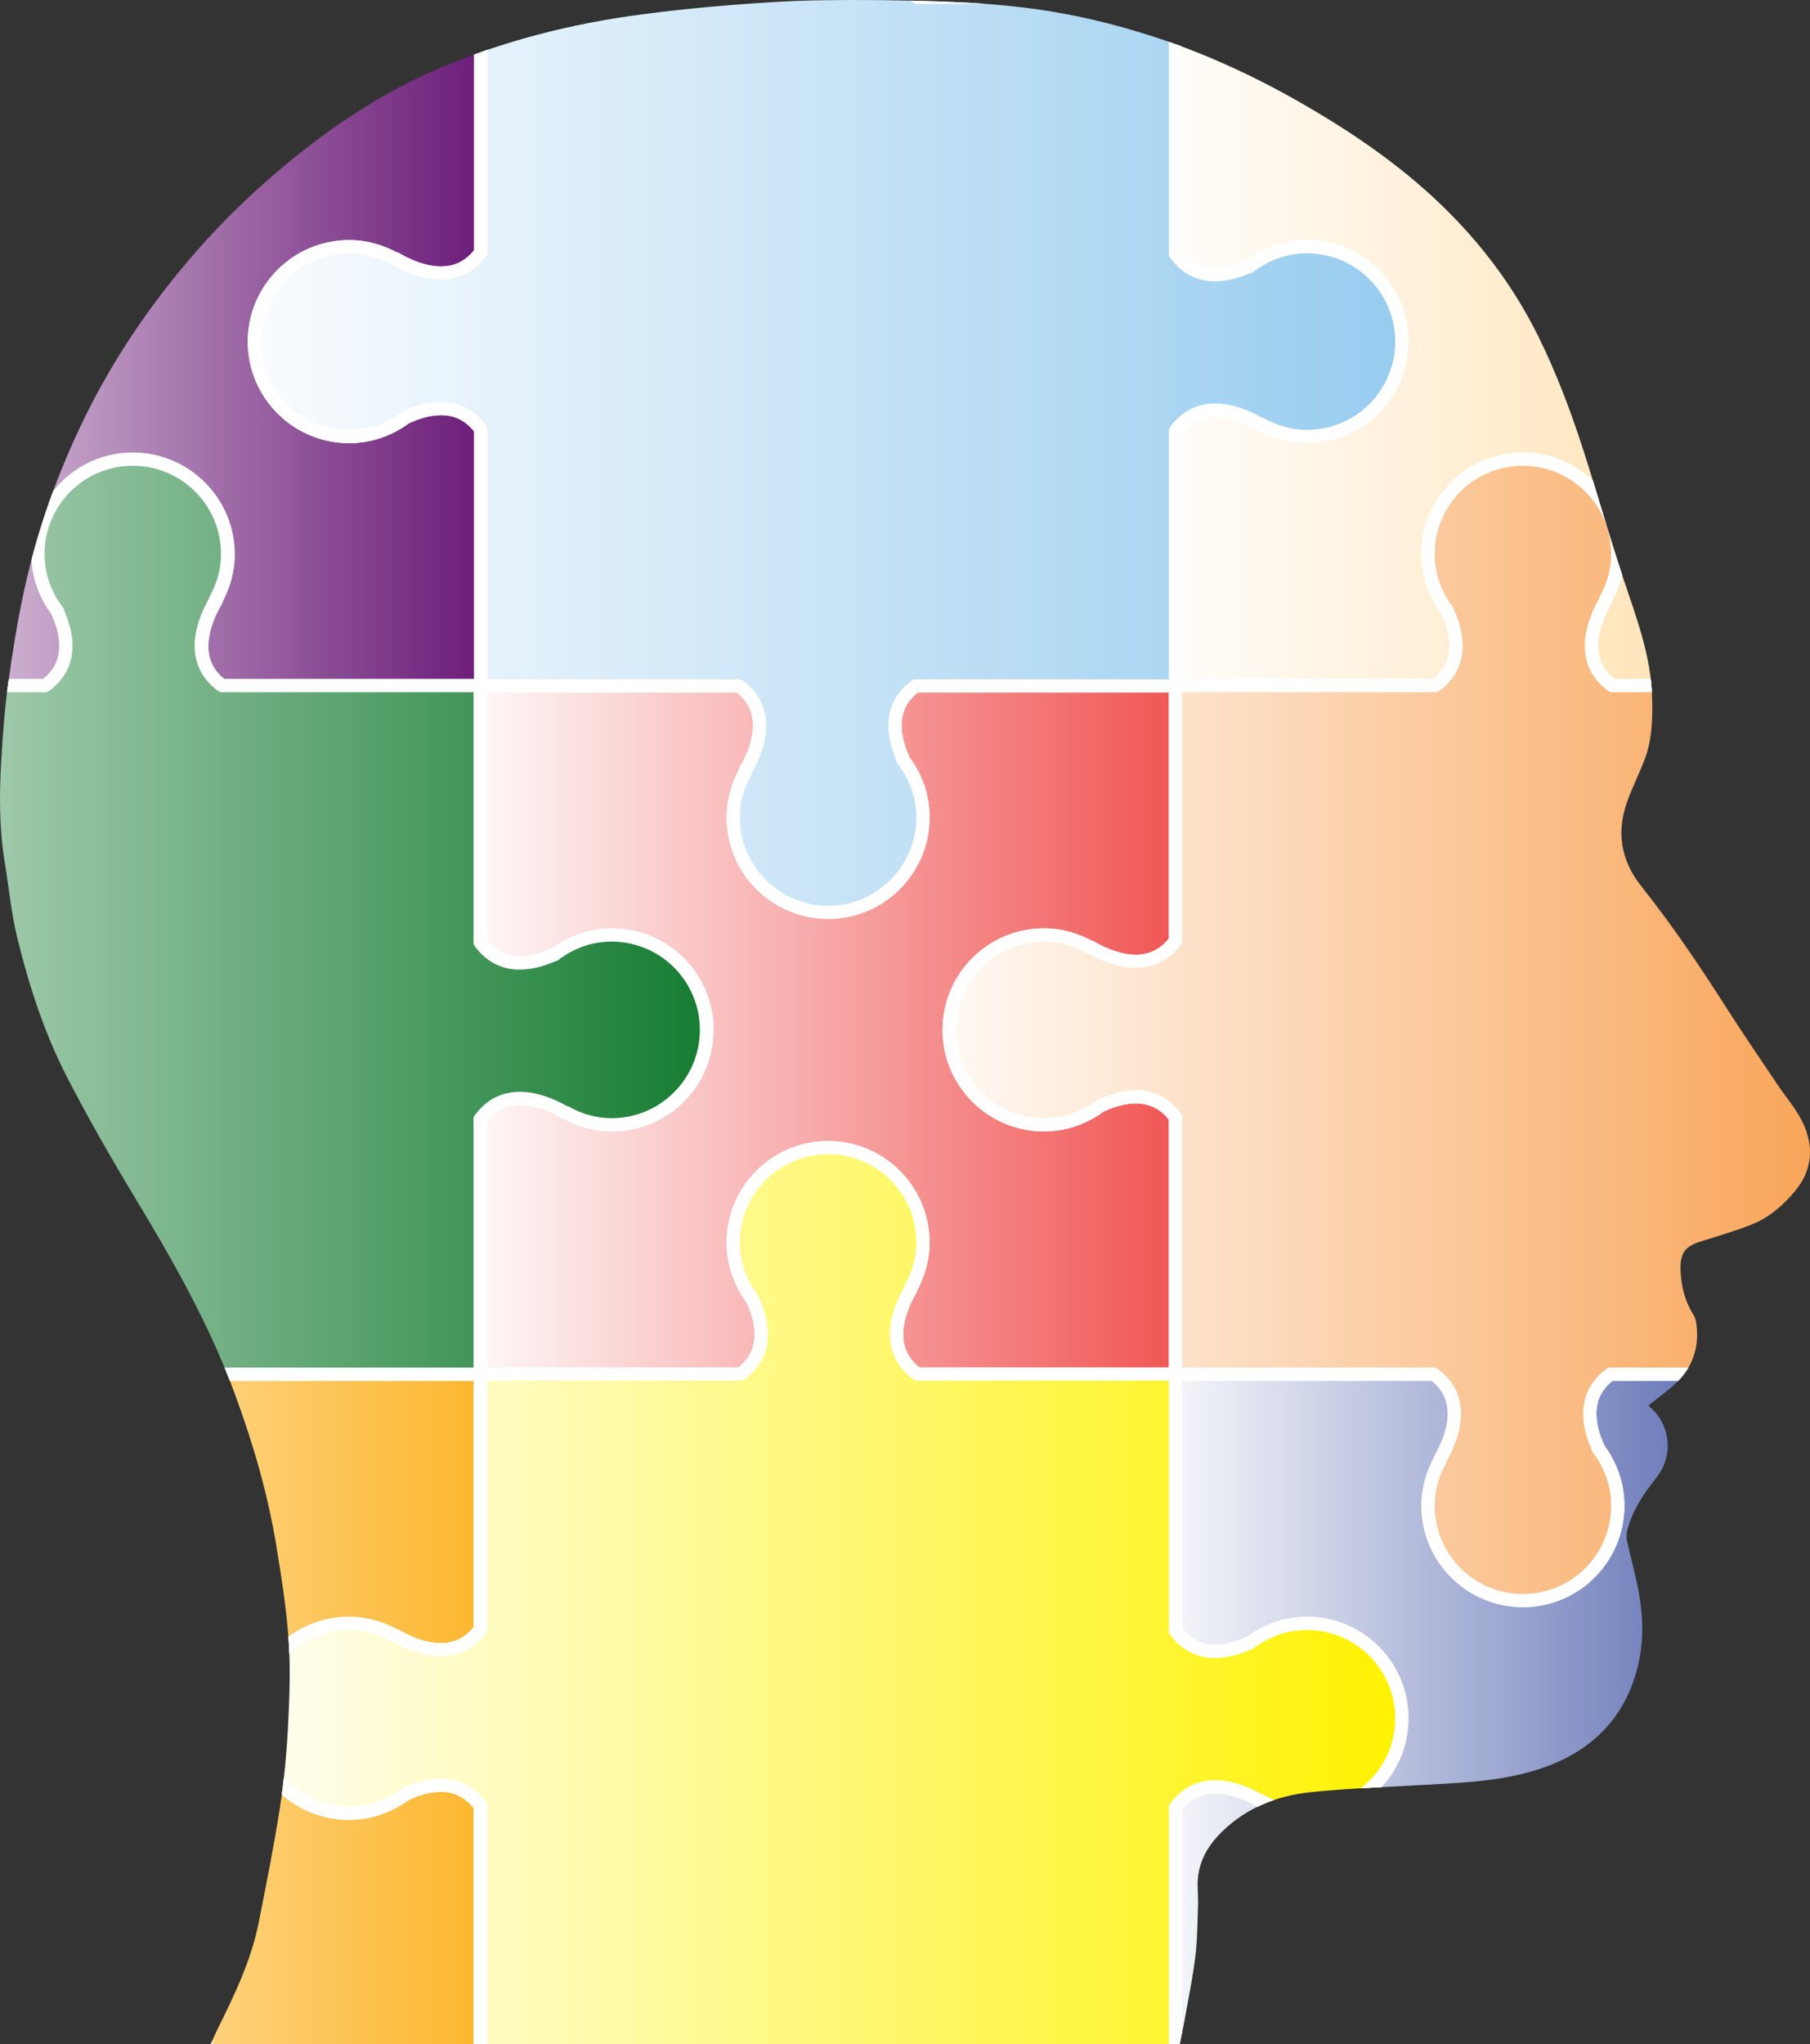
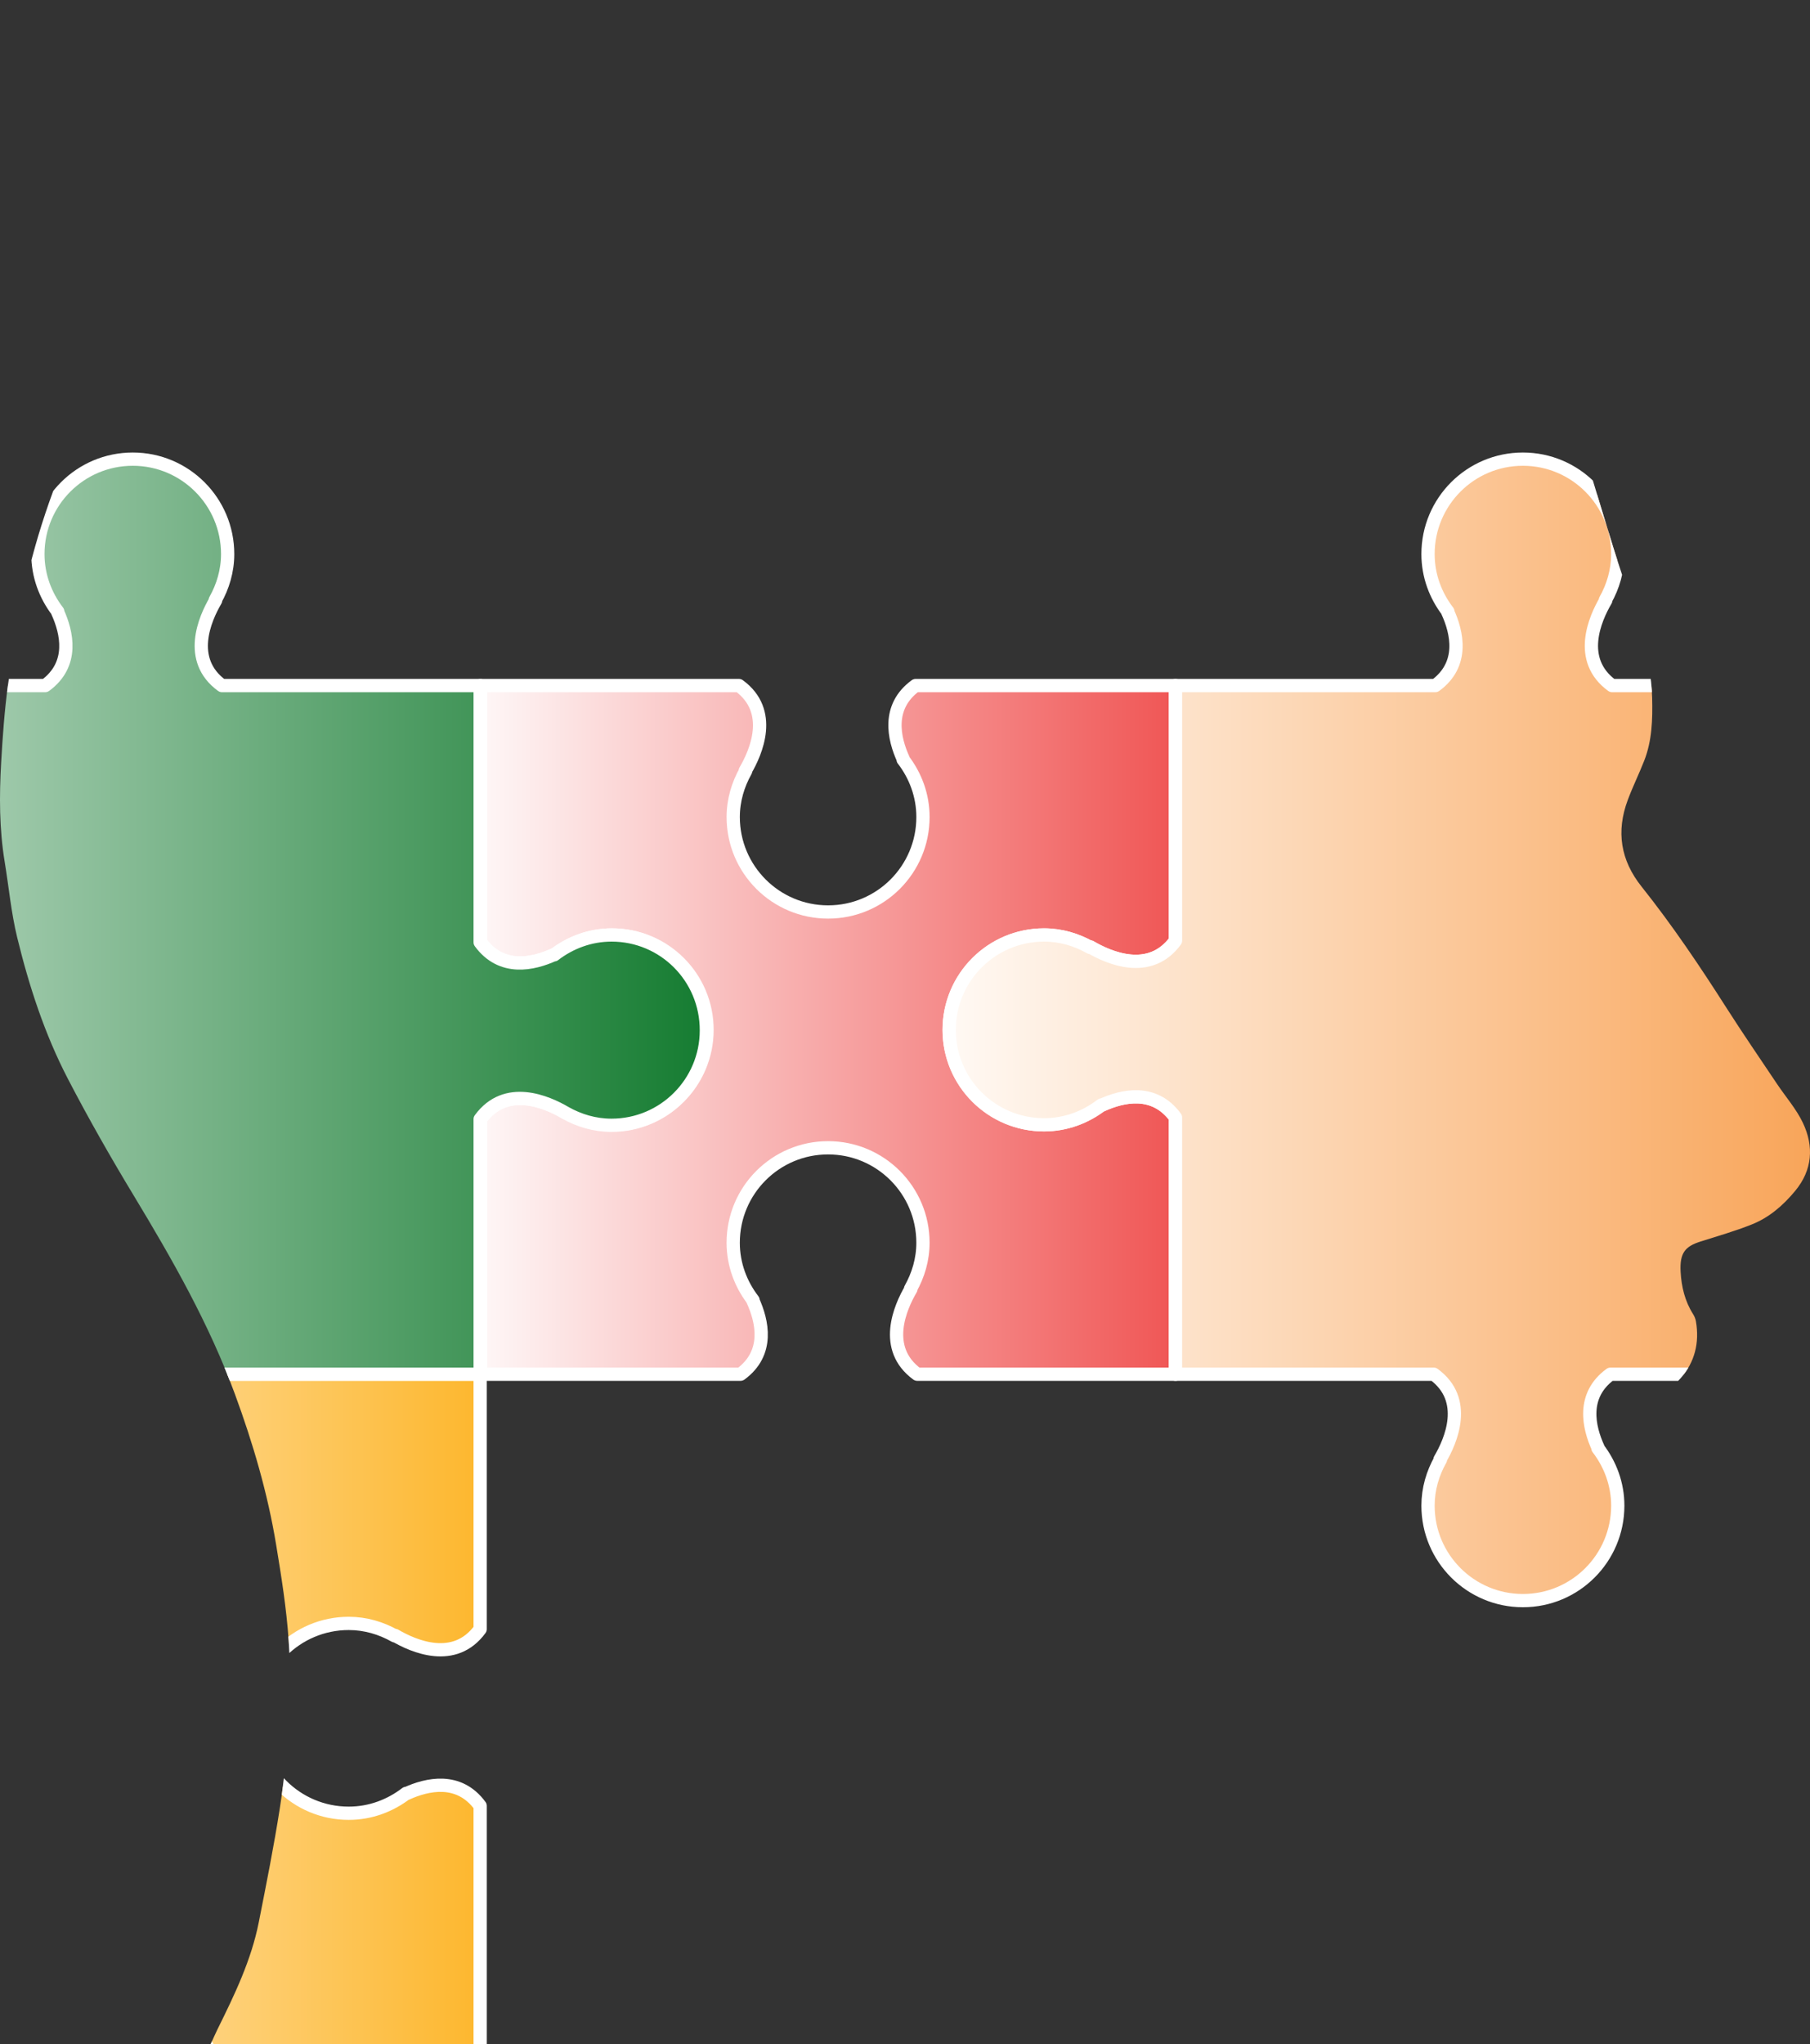
<svg xmlns="http://www.w3.org/2000/svg" xmlns:xlink="http://www.w3.org/1999/xlink" version="1.1" id="Art" x="0px" y="0px" viewBox="0 0 136.495 154.076" enable-background="new 0 0 136.495 154.076" xml:space="preserve">
  <rect x="0" y="0" width="136.495" height="154.076" fill="#333333" stroke="none" />
  <g>
    <defs>
      <path id="SVGID_1284jfd_" d="M124.332,105.935c0.812-0.676,1.719-1.269,2.412-2.05c1.064-1.2,1.425-2.679,1.149-4.28    c-0.032-0.188-0.108-0.38-0.211-0.541c-0.622-0.979-0.884-2.073-0.944-3.201c-0.075-1.406,0.328-1.906,1.501-2.277    c1.297-0.412,2.612-0.786,3.873-1.291c1.31-0.522,2.368-1.441,3.264-2.525c1.305-1.572,1.427-3.352,0.585-5.127    c-0.496-1.046-1.291-1.951-1.943-2.922c-1.279-1.913-2.585-3.809-3.821-5.746c-2.004-3.141-4.081-6.229-6.405-9.144    c-1.588-1.991-1.922-4.159-1.043-6.519c0.373-1.004,0.851-1.969,1.242-2.967c0.596-1.521,0.639-3.115,0.6-4.725    c-0.076-3.17-1.192-6.074-2.179-9.025c-1.06-3.172-1.96-6.398-2.984-9.583c-0.957-2.976-2.056-5.902-3.448-8.708    c-1.706-3.439-3.944-6.494-6.645-9.222c-3.27-3.304-7.05-5.915-11.054-8.225C94.742,5.816,91.057,4.1,87.171,2.822    c-3.13-1.028-6.324-1.789-9.586-2.205c-2.184-0.279-4.393-0.428-6.595-0.504c-3.01-0.103-6.025-0.139-9.037-0.095    c-2.32,0.034-4.641,0.189-6.955,0.372c-2.227,0.177-4.452,0.41-6.667,0.703c-5.3,0.701-10.449,2.012-15.364,4.123    c-3.982,1.711-7.585,4.075-10.945,6.806c-2.608,2.119-5.037,4.427-7.248,6.96c-3.324,3.807-6.154,7.942-8.383,12.485    c-2.052,4.182-3.594,8.545-4.581,13.09c-0.51,2.35-0.888,4.732-1.213,7.116c-0.263,1.922-0.397,3.866-0.51,5.804    c-0.143,2.5-0.144,5.001,0.266,7.485c0.313,1.896,0.487,3.827,0.94,5.687c0.898,3.686,2.074,7.299,3.827,10.673    c1.555,2.992,3.228,5.927,4.974,8.813c2.901,4.8,5.675,9.659,7.619,14.944c1.361,3.699,2.471,7.474,3.112,11.367    c0.395,2.393,0.779,4.798,0.944,7.213c0.147,2.18,0.063,4.385-0.053,6.57c-0.108,2.035-0.3,4.073-0.615,6.086    c-0.45,2.874-1.021,5.73-1.586,8.585c-0.566,2.854-1.819,5.453-3.099,8.038c-0.174,0.349-0.326,0.708-0.522,1.137    c24.364,0,48.678,0,73.066,0c0.122-0.59,0.269-1.234,0.385-1.883c0.279-1.57,0.606-3.133,0.798-4.714    c0.157-1.292,0.159-2.603,0.203-3.907c0.023-0.687-0.078-1.382-0.004-2.062c0.148-1.362,0.821-2.47,1.799-3.427    c1.87-1.831,4.177-2.725,6.706-2.99c2.581-0.271,5.182-0.359,7.774-0.51c3.143-0.18,6.312-0.229,9.34-1.193    c3.849-1.23,6.522-3.688,7.534-7.715c0.461-1.834,0.433-3.7,0.104-5.547c-0.241-1.357-0.623-2.688-0.914-4.037    c-0.055-0.256-0.021-0.55,0.048-0.807c0.396-1.48,1.239-2.717,2.18-3.899c1.318-1.657,1.082-3.997-0.534-5.367    C124.357,106,124.347,105.963,124.332,105.935z" />
    </defs>
    <clipPath id="SVGID_2284jfd_">
      <use xlink:href="#SVGID_1284jfd_" overflow="visible" />
    </clipPath>
    <g clip-path="url(#SVGID_2284jfd_)">
      <g>
        <linearGradient id="SVGID_3284jfd_" gradientUnits="userSpaceOnUse" x1="36.25" y1="77.632" x2="88.644" y2="77.632">
          <stop offset="0" style="stop-color:#FEF7F7" />
          <stop offset="1" style="stop-color:#F05655" />
        </linearGradient>
        <path fill="url(#SVGID_3284jfd_)" stroke="#FFFFFF" stroke-linecap="round" stroke-linejoin="round" stroke-miterlimit="10" d="     M69.049,51.677c-2.191,1.603-1.643,3.997-0.923,5.567l-0.021,0.012c0.926,1.205,1.498,2.697,1.498,4.334     c0,3.951-3.201,7.155-7.154,7.155s-7.156-3.204-7.156-7.155c0-1.27,0.359-2.445,0.939-3.479l-0.033-0.008     c0.82-1.396,2.174-4.488-0.474-6.426H36.25v19.354c1.604,2.189,3.997,1.643,5.567,0.924l0.012,0.019     c1.204-0.924,2.697-1.497,4.333-1.497c3.952,0,7.156,3.201,7.156,7.153c0,3.953-3.204,7.157-7.156,7.157     c-1.27,0-2.444-0.357-3.478-0.939l-0.008,0.035c-1.396-0.822-4.489-2.176-6.426,0.473v19.232h19.596     c2.19-1.603,1.642-3.998,0.923-5.567l0.02-0.013c-0.925-1.204-1.497-2.695-1.497-4.332c0-3.951,3.201-7.156,7.154-7.156     c3.951,0,7.156,3.205,7.156,7.156c0,1.27-0.359,2.443-0.939,3.479l0.033,0.008c-0.82,1.396-2.174,4.488,0.474,6.426h19.474     V84.232c-1.604-2.189-3.998-1.643-5.566-0.923l-0.013-0.019c-1.205,0.923-2.696,1.496-4.334,1.496     c-3.95,0-7.155-3.201-7.155-7.154c0-3.952,3.205-7.156,7.155-7.156c1.27,0,2.444,0.358,3.479,0.939l0.008-0.035     c1.396,0.821,4.488,2.176,6.426-0.474V51.677H69.049z" />
      </g>
      <g>
        <linearGradient id="SVGID_4284jfd_" gradientUnits="userSpaceOnUse" x1="88.646" y1="129.526" x2="141.041" y2="129.526">
          <stop offset="0" style="stop-color:#F5F6FA" />
          <stop offset="1" style="stop-color:#3A4EA2" />
        </linearGradient>
-         <path fill="url(#SVGID_4284jfd_)" stroke="#FFFFFF" stroke-linecap="round" stroke-linejoin="round" stroke-miterlimit="10" d="     M121.447,103.572c-2.191,1.604-1.643,3.994-0.924,5.564l-0.021,0.013c0.927,1.205,1.497,2.696,1.497,4.334     c0,3.951-3.201,7.155-7.153,7.155c-3.952,0-7.156-3.204-7.156-7.155c0-1.27,0.359-2.444,0.94-3.479l-0.034-0.008     c0.82-1.396,2.174-4.488-0.474-6.423H88.646v19.352c1.604,2.189,3.998,1.642,5.567,0.922l0.013,0.021     c1.204-0.924,2.695-1.497,4.332-1.497c3.951,0,7.156,3.2,7.156,7.153c0,3.953-3.205,7.157-7.156,7.157     c-1.27,0-2.443-0.358-3.479-0.94l-0.008,0.035c-1.395-0.821-4.488-2.176-6.426,0.475v19.231h19.597     c2.19-1.604,1.642-3.998,0.923-5.567l0.021-0.013c-0.925-1.206-1.497-2.696-1.497-4.333c0-3.952,3.201-7.156,7.153-7.156     c3.953,0,7.156,3.204,7.156,7.156c0,1.27-0.358,2.444-0.938,3.478l0.034,0.009c-0.821,1.396-2.175,4.488,0.474,6.427h19.473     v-19.355c-1.603-2.189-3.996-1.643-5.566-0.925l-0.013-0.019c-1.204,0.924-2.695,1.498-4.332,1.498     c-3.953,0-7.157-3.202-7.157-7.154c0-3.952,3.204-7.156,7.157-7.156c1.268,0,2.444,0.357,3.479,0.939l0.008-0.035     c1.396,0.82,4.489,2.175,6.425-0.475v-19.227H121.447z" />
      </g>
      <g>
        <linearGradient id="SVGID_5284jfd_" gradientUnits="userSpaceOnUse" x1="88.644" y1="25.722" x2="141.037" y2="25.722">
          <stop offset="0" style="stop-color:#FFFDFA" />
          <stop offset="1" style="stop-color:#FFDA9E" />
        </linearGradient>
-         <path fill="url(#SVGID_5284jfd_)" stroke="#FFFFFF" stroke-linecap="round" stroke-linejoin="round" stroke-miterlimit="10" d="     M121.444-0.232c-2.191,1.604-1.642,3.997-0.923,5.567L120.5,5.347c0.926,1.205,1.497,2.697,1.497,4.333     c0,3.951-3.201,7.155-7.154,7.155c-3.952,0-7.155-3.204-7.155-7.155c0-1.269,0.359-2.445,0.939-3.479l-0.034-0.007     c0.819-1.396,2.175-4.488-0.474-6.426H88.644v19.353c1.604,2.189,3.997,1.643,5.566,0.924l0.012,0.018     c1.205-0.923,2.697-1.497,4.334-1.497c3.951,0,7.156,3.201,7.156,7.154c0,3.952-3.205,7.156-7.156,7.156     c-1.27,0-2.445-0.358-3.479-0.94l-0.008,0.035c-1.396-0.821-4.489-2.176-6.426,0.474v19.231h19.596     c2.189-1.603,1.643-3.997,0.924-5.566l0.02-0.012c-0.925-1.205-1.496-2.697-1.496-4.334c0-3.951,3.201-7.155,7.152-7.155     c3.953,0,7.157,3.204,7.157,7.155c0,1.27-0.358,2.445-0.94,3.479l0.035,0.008c-0.82,1.396-2.175,4.488,0.474,6.425h19.472V32.322     c-1.602-2.189-3.995-1.643-5.564-0.923l-0.014-0.019c-1.203,0.923-2.695,1.497-4.332,1.497c-3.953,0-7.156-3.201-7.156-7.154     c0-3.952,3.203-7.156,7.156-7.156c1.268,0,2.445,0.358,3.479,0.939l0.008-0.035c1.395,0.822,4.488,2.176,6.424-0.474V-0.232     H121.444z" />
      </g>
      <g>
        <linearGradient id="SVGID_6284jfd_" gradientUnits="userSpaceOnUse" x1="-16.145" y1="25.751" x2="36.25" y2="25.751">
          <stop offset="0" style="stop-color:#F8F4F8" />
          <stop offset="1" style="stop-color:#6B1C78" />
        </linearGradient>
-         <path fill="url(#SVGID_6284jfd_)" stroke="#FFFFFF" stroke-linecap="round" stroke-linejoin="round" stroke-miterlimit="10" d="     M16.655-0.204c-2.19,1.603-1.643,3.997-0.924,5.566l-0.021,0.012c0.925,1.205,1.497,2.697,1.497,4.334     c0,3.951-3.201,7.155-7.154,7.155c-3.952,0-7.156-3.204-7.156-7.155c0-1.269,0.359-2.445,0.939-3.479L3.804,6.222     C4.624,4.825,5.978,1.733,3.33-0.204h-19.475V19.15c1.603,2.188,3.997,1.642,5.566,0.923l0.012,0.019     c1.206-0.924,2.697-1.497,4.334-1.497c3.951,0,7.155,3.202,7.155,7.154c0,3.952-3.204,7.156-7.155,7.156     c-1.269,0-2.445-0.358-3.479-0.939L-9.719,32c-1.397-0.821-4.488-2.175-6.426,0.475v19.23H3.451     c2.19-1.604,1.643-3.997,0.923-5.566l0.021-0.013c-0.925-1.205-1.497-2.696-1.497-4.333c0-3.951,3.201-7.155,7.154-7.155     c3.952,0,7.156,3.204,7.156,7.155c0,1.269-0.359,2.445-0.939,3.479l0.034,0.008c-0.82,1.396-2.175,4.489,0.474,6.426H36.25     V32.351c-1.603-2.189-3.997-1.643-5.566-0.924l-0.012-0.019c-1.206,0.923-2.697,1.497-4.334,1.497     c-3.951,0-7.155-3.202-7.155-7.154c0-3.953,3.204-7.157,7.155-7.157c1.269,0,2.445,0.358,3.479,0.94l0.008-0.035     c1.396,0.821,4.488,2.175,6.425-0.474v-19.23H16.655z" />
      </g>
      <g>
        <linearGradient id="SVGID_7284jfd_" gradientUnits="userSpaceOnUse" x1="-16.185" y1="129.526" x2="36.209" y2="129.526">
          <stop offset="0" style="stop-color:#FFFBF5" />
          <stop offset="1" style="stop-color:#FDB72E" />
        </linearGradient>
        <path fill="url(#SVGID_7284jfd_)" stroke="#FFFFFF" stroke-linecap="round" stroke-linejoin="round" stroke-miterlimit="10" d="     M16.615,103.572c-2.19,1.604-1.642,3.994-0.924,5.564l-0.02,0.013c0.925,1.205,1.497,2.696,1.497,4.334     c0,3.951-3.201,7.155-7.154,7.155c-3.952,0-7.156-3.204-7.156-7.155c0-1.27,0.359-2.444,0.939-3.479l-0.033-0.008     c0.819-1.396,2.174-4.488-0.474-6.423h-19.475v19.352c1.603,2.189,3.997,1.642,5.566,0.922l0.012,0.021     c1.206-0.924,2.697-1.497,4.334-1.497c3.951,0,7.155,3.2,7.155,7.153c0,3.953-3.204,7.157-7.155,7.157     c-1.27,0-2.445-0.358-3.479-0.94l-0.008,0.035c-1.396-0.821-4.488-2.176-6.425,0.475v19.231H3.411     c2.19-1.604,1.642-3.998,0.923-5.567l0.02-0.013c-0.925-1.206-1.497-2.696-1.497-4.333c0-3.952,3.201-7.156,7.154-7.156     c3.952,0,7.156,3.204,7.156,7.156c0,1.27-0.359,2.444-0.939,3.478l0.034,0.009c-0.82,1.396-2.174,4.488,0.474,6.427H36.21     v-19.355c-1.603-2.189-3.997-1.643-5.567-0.925l-0.012-0.019c-1.205,0.924-2.696,1.498-4.333,1.498     c-3.951,0-7.155-3.202-7.155-7.154c0-3.952,3.204-7.156,7.155-7.156c1.27,0,2.445,0.357,3.479,0.939l0.007-0.035     c1.396,0.82,4.489,2.175,6.426-0.475v-19.227H16.615z" />
      </g>
      <linearGradient id="SVGID_8284jfd_" gradientUnits="userSpaceOnUse" x1="19.182" y1="129.525" x2="105.712" y2="129.525">
        <stop offset="0" style="stop-color:#FFFEF2" />
        <stop offset="1" style="stop-color:#FFF200" />
      </linearGradient>
-       <path fill="url(#SVGID_8284jfd_)" stroke="#FFFFFF" stroke-linecap="round" stroke-linejoin="round" stroke-miterlimit="10" d="    M98.556,122.37c-1.637,0-3.129,0.573-4.334,1.497l-0.012-0.02c-1.569,0.72-3.963,1.266-5.566-0.923v-19.353H69.171    c-2.647-1.938-1.294-5.029-0.474-6.426l-0.033-0.008c0.58-1.033,0.939-2.209,0.939-3.479c0-3.951-3.205-7.155-7.156-7.155    c-3.953,0-7.154,3.204-7.154,7.155c0,1.637,0.572,3.129,1.497,4.334l-0.02,0.012c0.719,1.57,1.267,3.963-0.923,5.566H36.25v19.228    c-1.938,2.65-5.029,1.297-6.425,0.476l-0.008,0.035c-1.034-0.583-2.21-0.94-3.479-0.94c-3.951,0-7.155,3.204-7.155,7.156    c0,3.953,3.204,7.154,7.155,7.154c1.637,0,3.128-0.574,4.334-1.497l0.012,0.019c1.57-0.719,3.963-1.266,5.566,0.924v19.354h19.473    c2.65,1.937,1.295,5.028,0.474,6.424l0.035,0.009c-0.581,1.034-0.939,2.209-0.939,3.479c0,3.952,3.203,7.155,7.156,7.155    s7.154-3.203,7.154-7.155c0-1.637-0.574-3.128-1.498-4.334l0.02-0.012c-0.719-1.569-1.266-3.963,0.924-5.566h19.596v-19.23    c1.937-2.65,5.029-1.295,6.426-0.475l0.008-0.034c1.033,0.581,2.209,0.939,3.479,0.939c3.951,0,7.156-3.204,7.156-7.157    C105.712,125.571,102.507,122.37,98.556,122.37z" />
      <linearGradient id="SVGID_9284jfd_" gradientUnits="userSpaceOnUse" x1="71.579" y1="77.631" x2="158.107" y2="77.631">
        <stop offset="0" style="stop-color:#FFF9F4" />
        <stop offset="1" style="stop-color:#F68926" />
      </linearGradient>
      <path fill="url(#SVGID_9284jfd_)" stroke="#FFFFFF" stroke-linecap="round" stroke-linejoin="round" stroke-miterlimit="10" d="    M150.955,70.478c-1.638,0-3.129,0.574-4.336,1.497l-0.011-0.019c-1.569,0.719-3.964,1.266-5.567-0.923V51.677h-19.473    c-2.648-1.937-1.295-5.029-0.474-6.425l-0.034-0.008c0.58-1.034,0.938-2.209,0.938-3.479c0-3.951-3.203-7.155-7.156-7.155    c-3.952,0-7.153,3.204-7.153,7.155c0,1.638,0.572,3.129,1.497,4.334l-0.021,0.012c0.719,1.57,1.268,3.963-0.923,5.566H88.646    v19.231c-1.937,2.649-5.029,1.295-6.425,0.474l-0.009,0.035c-1.033-0.581-2.209-0.939-3.479-0.939    c-3.951,0-7.155,3.204-7.155,7.157c0,3.953,3.204,7.153,7.155,7.153c1.638,0,3.129-0.572,4.334-1.497l0.012,0.02    c1.57-0.719,3.963-1.266,5.566,0.924v19.353h19.475c2.648,1.934,1.295,5.026,0.473,6.423l0.036,0.008    c-0.583,1.033-0.94,2.209-0.94,3.478c0,3.952,3.204,7.156,7.156,7.156c3.952,0,7.153-3.204,7.153-7.156    c0-1.636-0.573-3.128-1.497-4.332l0.02-0.013c-0.719-1.57-1.266-3.962,0.923-5.564h19.597v-19.23    c1.939-2.648,5.029-1.295,6.426-0.473l0.009-0.036c1.034,0.582,2.208,0.939,3.479,0.939c3.949,0,7.152-3.204,7.152-7.156    C158.107,73.679,154.904,70.478,150.955,70.478z" />
      <linearGradient id="SVGID_10284jfd_" gradientUnits="userSpaceOnUse" x1="19.182" y1="25.75" x2="105.712" y2="25.75">
        <stop offset="0" style="stop-color:#FAFCFE" />
        <stop offset="1" style="stop-color:#97CCEF" />
      </linearGradient>
-       <path fill="url(#SVGID_10284jfd_)" stroke="#FFFFFF" stroke-linecap="round" stroke-linejoin="round" stroke-miterlimit="10" d="    M98.556,18.595c-1.637,0-3.129,0.574-4.334,1.497l-0.012-0.019c-1.569,0.719-3.963,1.265-5.566-0.923V-0.205H69.171    c-2.647-1.936-1.294-5.03-0.474-6.424l-0.033-0.008c0.58-1.034,0.939-2.21,0.939-3.478c0-3.953-3.205-7.157-7.156-7.157    c-3.953,0-7.154,3.204-7.154,7.157c0,1.637,0.572,3.129,1.497,4.333l-0.02,0.013c0.719,1.57,1.267,3.964-0.923,5.566H36.25v19.231    c-1.938,2.649-5.029,1.295-6.425,0.474l-0.008,0.035c-1.034-0.581-2.21-0.94-3.479-0.94c-3.951,0-7.155,3.204-7.155,7.157    c0,3.952,3.204,7.154,7.155,7.154c1.637,0,3.128-0.574,4.334-1.497l0.012,0.019c1.57-0.719,3.963-1.265,5.566,0.924v19.353h19.473    c2.65,1.938,1.295,5.03,0.474,6.427l0.035,0.008c-0.581,1.034-0.939,2.208-0.939,3.478c0,3.95,3.203,7.154,7.156,7.154    s7.154-3.204,7.154-7.154c0-1.637-0.574-3.128-1.498-4.334l0.02-0.011c-0.719-1.57-1.266-3.963,0.924-5.568h19.596V32.475    c1.937-2.65,5.029-1.296,6.426-0.475l0.008-0.035c1.033,0.581,2.209,0.939,3.479,0.939c3.951,0,7.156-3.204,7.156-7.156    C105.712,21.796,102.507,18.595,98.556,18.595z" />
      <linearGradient id="SVGID_11284jfd_" gradientUnits="userSpaceOnUse" x1="-33.252" y1="77.631" x2="53.277" y2="77.631">
        <stop offset="0" style="stop-color:#F3F8F5" />
        <stop offset="1" style="stop-color:#157C31" />
      </linearGradient>
-       <path fill="url(#SVGID_11284jfd_)" stroke="#FFFFFF" stroke-linecap="round" stroke-linejoin="round" stroke-miterlimit="10" d="    M46.122,70.478c-1.638,0-3.129,0.574-4.334,1.497l-0.012-0.019c-1.57,0.719-3.963,1.266-5.566-0.923V51.677H16.736    c-2.648-1.937-1.293-5.029-0.474-6.425l-0.034-0.008c0.58-1.034,0.939-2.209,0.939-3.479c0-3.951-3.204-7.155-7.156-7.155    c-3.953,0-7.154,3.204-7.154,7.155c0,1.638,0.572,3.129,1.497,4.334l-0.02,0.012c0.719,1.57,1.267,3.963-0.923,5.566h-19.596    v19.231c-1.937,2.649-5.029,1.295-6.425,0.474l-0.009,0.035c-1.034-0.581-2.208-0.939-3.478-0.939    c-3.951,0-7.155,3.204-7.155,7.157c0,3.953,3.204,7.153,7.155,7.153c1.636,0,3.129-0.572,4.333-1.497l0.012,0.02    c1.57-0.719,3.963-1.266,5.567,0.924v19.353H3.288c2.649,1.934,1.295,5.026,0.474,6.423l0.035,0.008    c-0.582,1.033-0.939,2.209-0.939,3.478c0,3.952,3.204,7.156,7.156,7.156c3.953,0,7.154-3.204,7.154-7.156    c0-1.636-0.573-3.128-1.497-4.332l0.019-0.013c-0.719-1.57-1.266-3.962,0.923-5.564H36.21v-19.23    c1.937-2.648,5.029-1.295,6.425-0.473l0.008-0.036c1.034,0.582,2.209,0.939,3.479,0.939c3.951,0,7.155-3.204,7.155-7.156    C53.277,73.679,50.073,70.478,46.122,70.478z" />
+       <path fill="url(#SVGID_11284jfd_)" stroke="#FFFFFF" stroke-linecap="round" stroke-linejoin="round" stroke-miterlimit="10" d="    M46.122,70.478c-1.638,0-3.129,0.574-4.334,1.497l-0.012-0.019c-1.57,0.719-3.963,1.266-5.566-0.923V51.677H16.736    c-2.648-1.937-1.293-5.029-0.474-6.425l-0.034-0.008c0.58-1.034,0.939-2.209,0.939-3.479c0-3.951-3.204-7.155-7.156-7.155    c-3.953,0-7.154,3.204-7.154,7.155c0,1.638,0.572,3.129,1.497,4.334l-0.02,0.012c0.719,1.57,1.267,3.963-0.923,5.566h-19.596    v19.231c-1.937,2.649-5.029,1.295-6.425,0.474l-0.009,0.035c-1.034-0.581-2.208-0.939-3.478-0.939    c-3.951,0-7.155,3.204-7.155,7.157c0,3.953,3.204,7.153,7.155,7.153c1.636,0,3.129-0.572,4.333-1.497l0.012,0.02    c1.57-0.719,3.963-1.266,5.567,0.924v19.353H3.288c2.649,1.934,1.295,5.026,0.474,6.423l0.035,0.008    c-0.582,1.033-0.939,2.209-0.939,3.478c0,3.952,3.204,7.156,7.156,7.156c3.953,0,7.154-3.204,7.154-7.156    c0-1.636-0.573-3.128-1.497-4.332l0.019-0.013c-0.719-1.57-1.266-3.962,0.923-5.564H36.21v-19.23    c1.937-2.648,5.029-1.295,6.425-0.473c1.034,0.582,2.209,0.939,3.479,0.939c3.951,0,7.155-3.204,7.155-7.156    C53.277,73.679,50.073,70.478,46.122,70.478z" />
    </g>
  </g>
</svg>